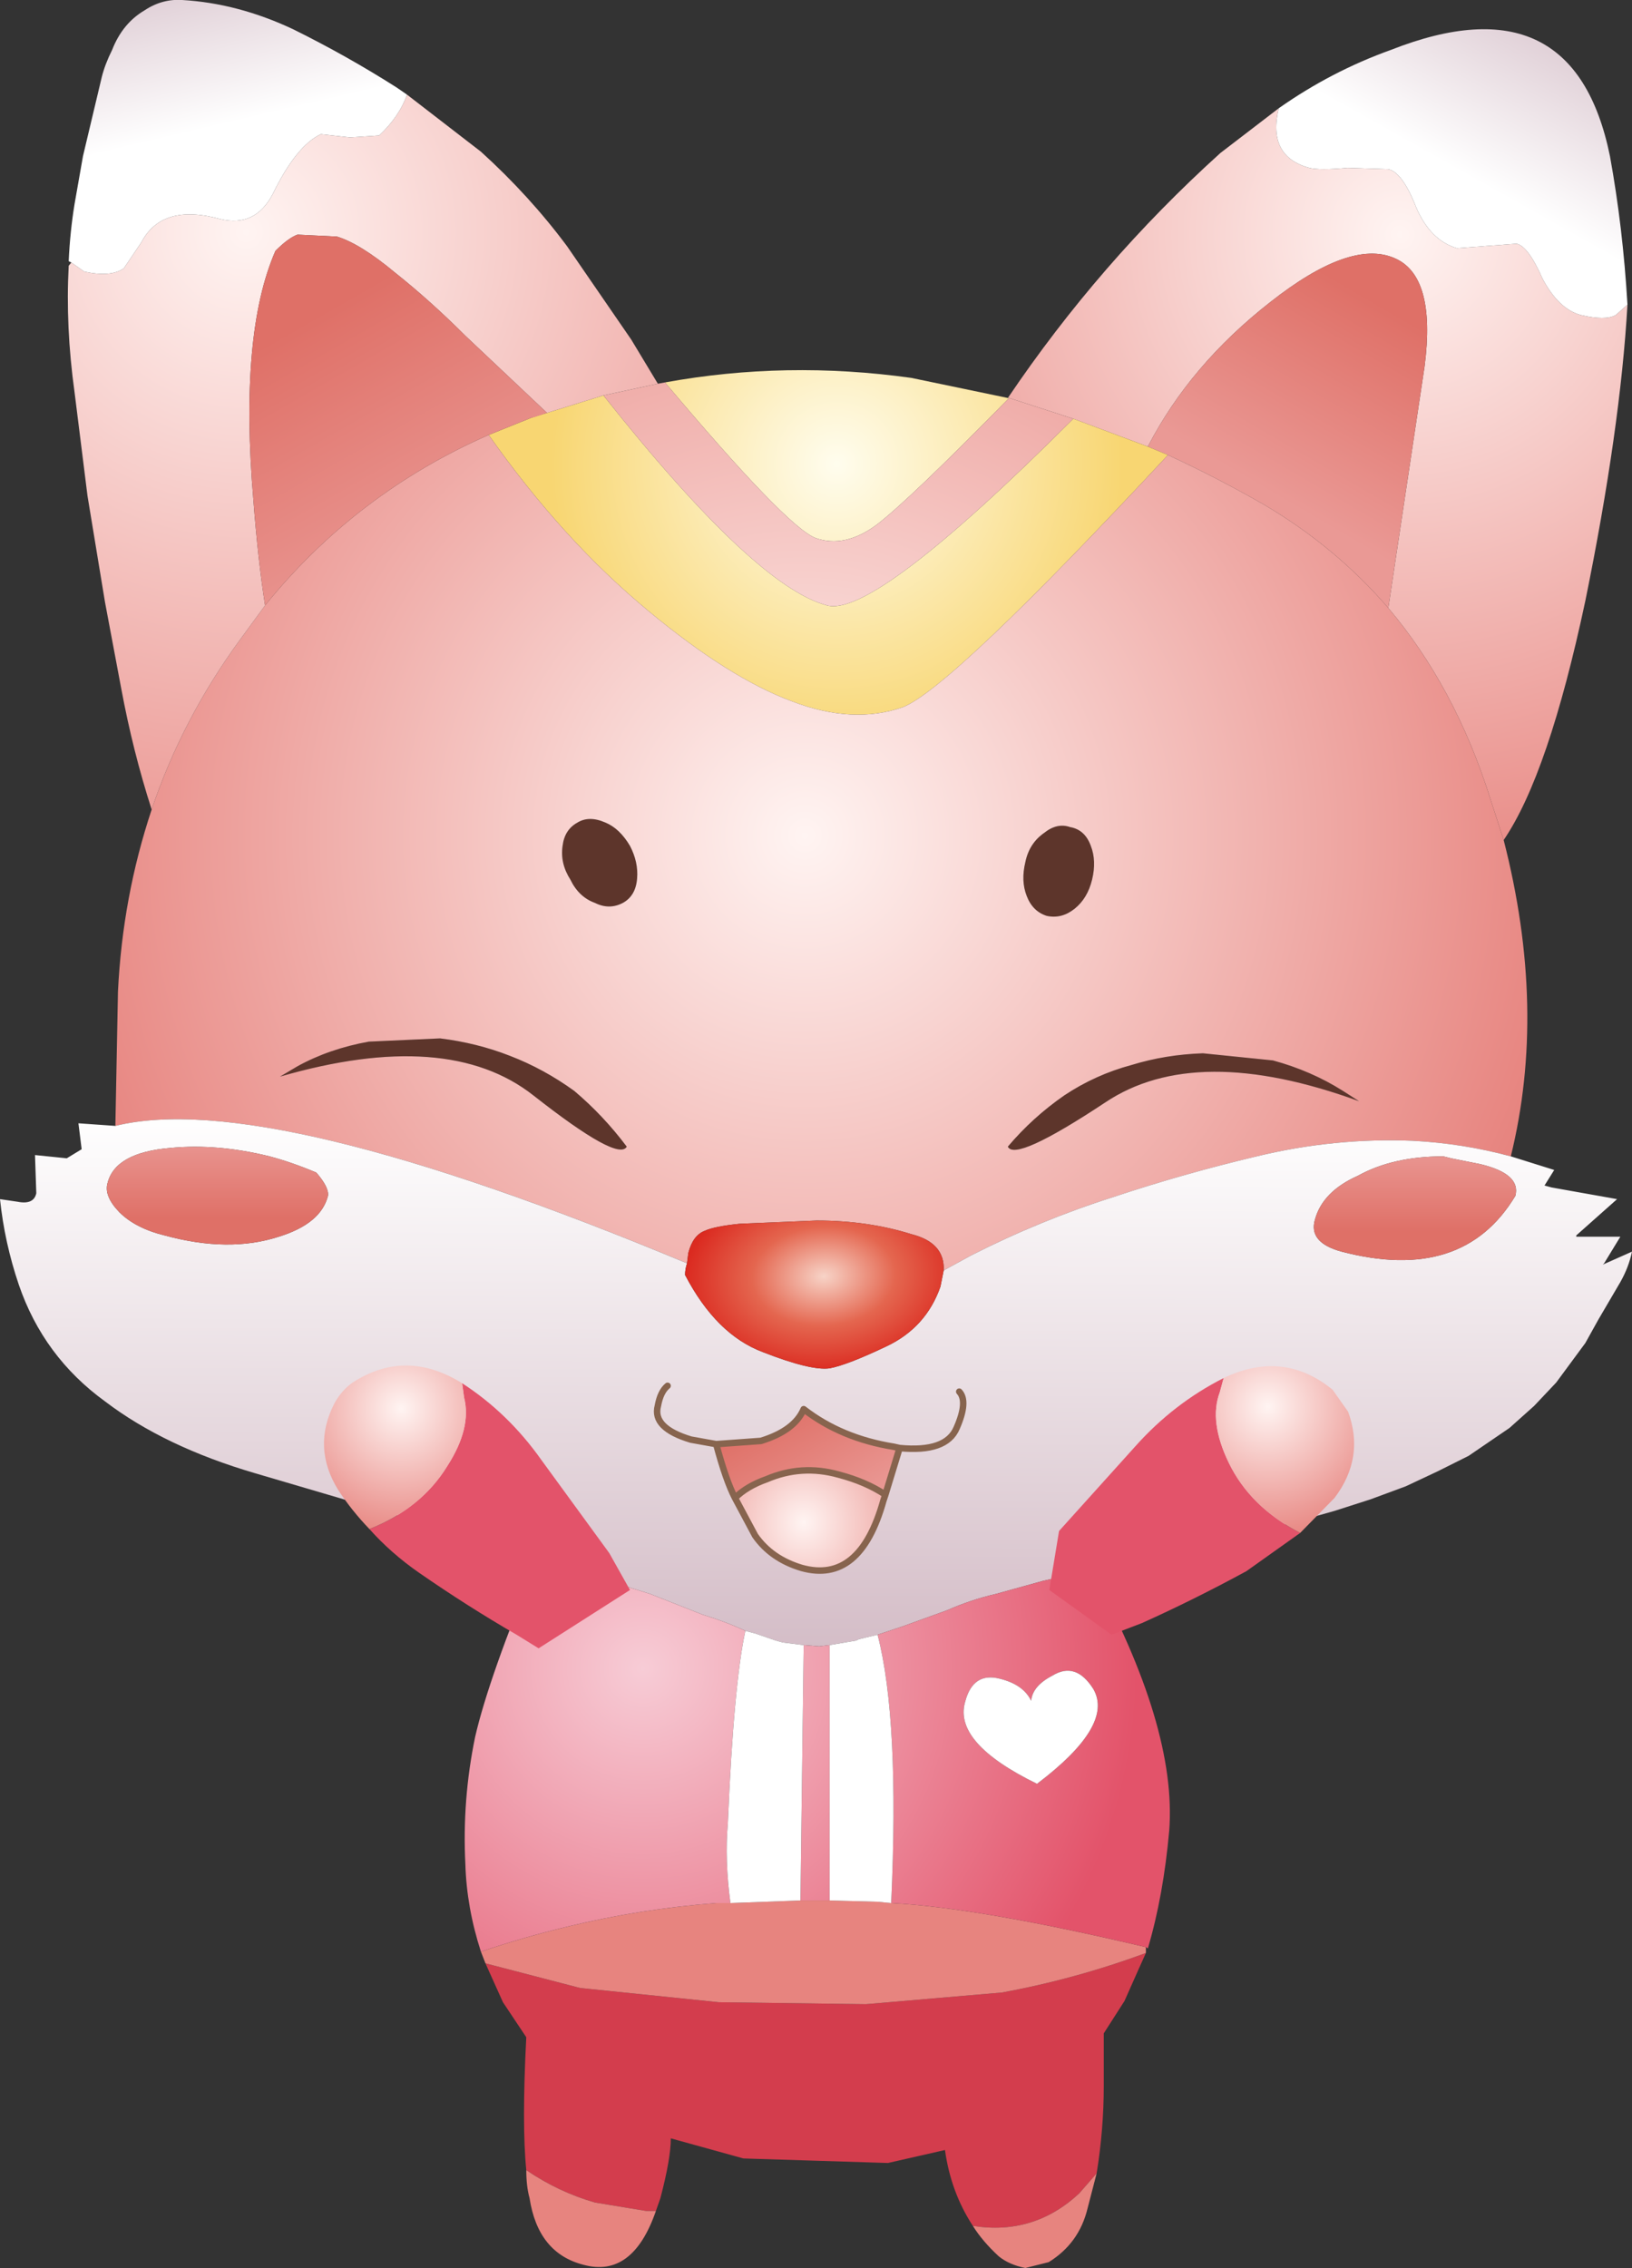
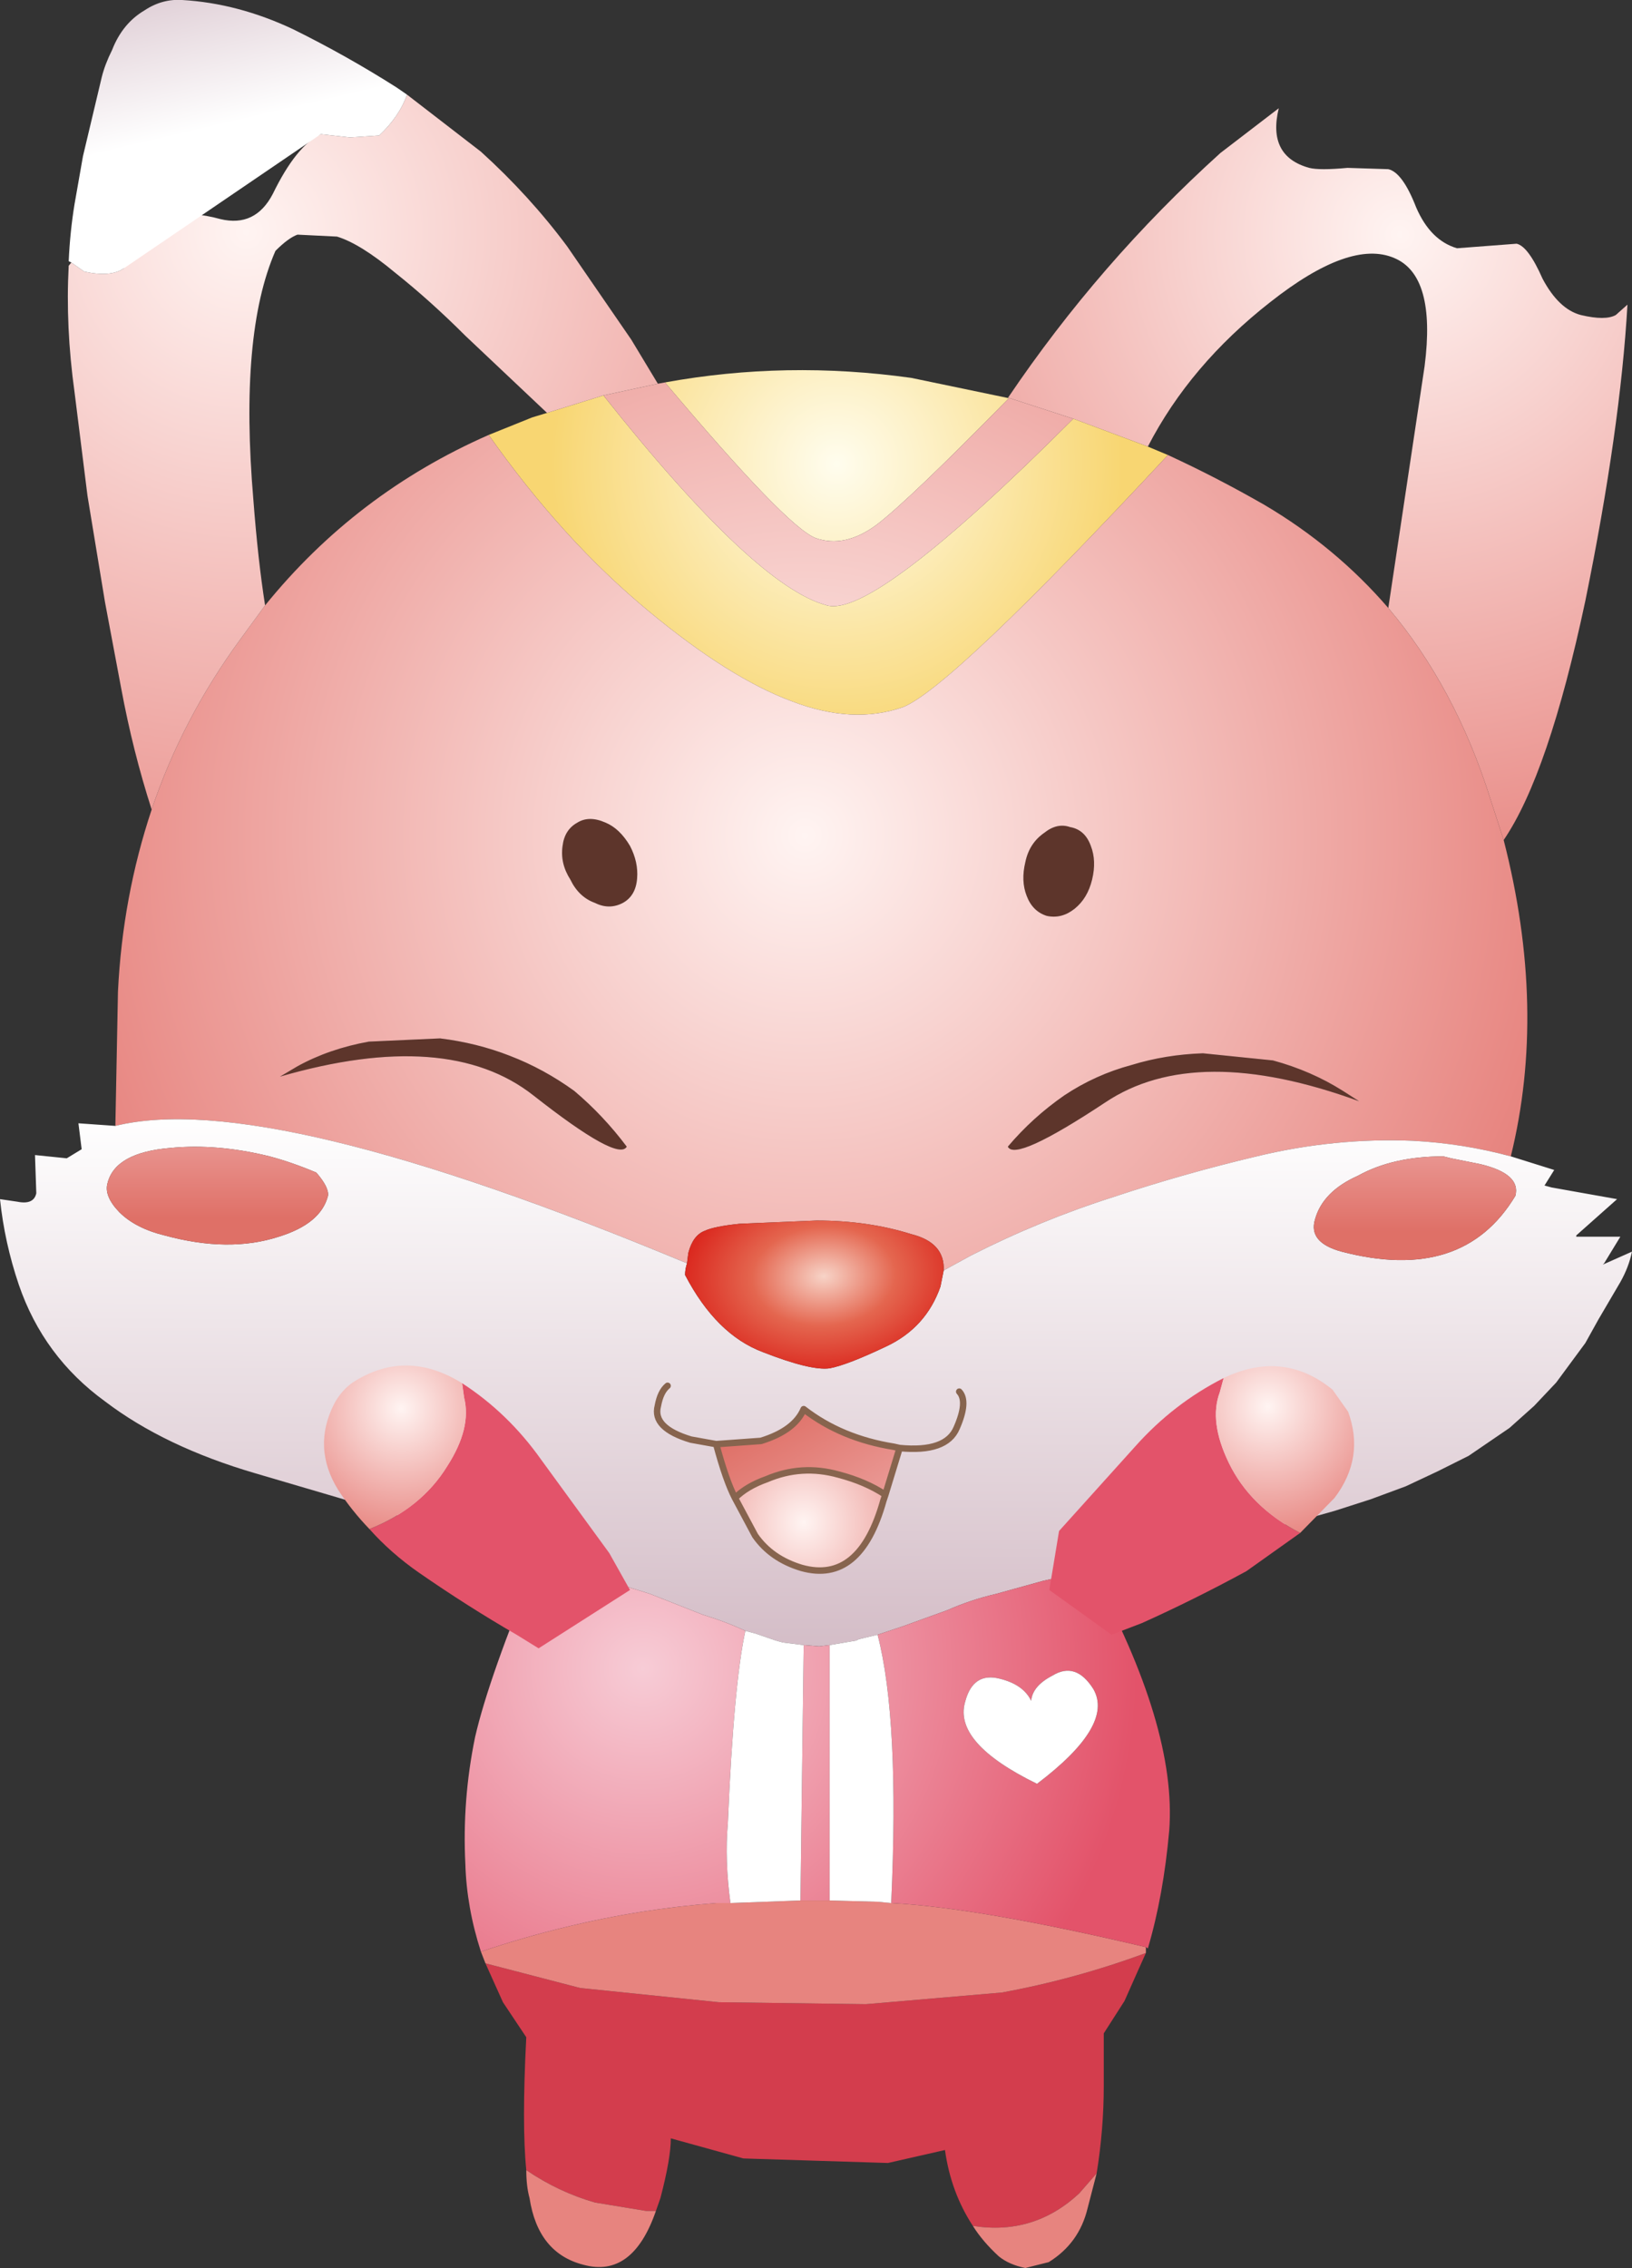
<svg xmlns="http://www.w3.org/2000/svg" height="174.95px" width="125.9px">
  <rect width="100%" height="100%" fill="#333333" stroke="none" />
  <g transform="matrix(1.0, 0.0, 0.0, 1.0, -28.3, 38.7)">
    <path d="M76.9 26.55 Q77.55 27.8 77.45 29.05 77.35 30.4 76.35 30.95 75.3 31.5 74.2 30.95 72.95 30.5 72.3 29.15 71.5 27.9 71.7 26.55 71.85 25.3 72.85 24.75 73.75 24.2 75.0 24.75 76.1 25.2 76.9 26.55 M108.85 25.55 Q109.85 24.75 110.85 25.1 112.0 25.3 112.45 26.55 112.9 27.7 112.55 29.15 112.2 30.6 111.2 31.4 110.2 32.2 109.05 31.95 107.95 31.6 107.5 30.4 107.05 29.25 107.4 27.8 107.7 26.35 108.85 25.55 M131.9 45.45 L133.15 46.25 Q120.55 41.65 113.55 46.35 106.6 50.95 106.05 49.75 107.95 47.5 110.4 45.8 112.8 44.2 115.6 43.45 118.2 42.65 121.1 42.55 L126.5 43.1 Q129.45 43.9 131.9 45.45 M72.6 45.45 Q74.85 47.35 76.65 49.75 76.0 50.95 69.45 45.8 62.85 40.6 49.9 44.35 L51.25 43.55 Q53.7 42.2 56.75 41.65 L62.25 41.4 Q65.1 41.75 67.65 42.75 70.25 43.75 72.6 45.45" fill="#5d352b" fill-rule="evenodd" stroke="none" />
    <path d="M116.7 111.95 L116.05 113.4 115.05 115.65 113.45 118.15 113.45 122.2 Q113.45 125.55 112.9 128.95 L111.55 130.5 Q108.05 133.75 103.35 133.0 101.65 130.4 101.2 127.15 L96.8 128.15 85.65 127.8 80.05 126.25 Q80.05 127.8 79.25 130.85 L78.9 131.85 78.15 131.85 74.2 131.2 Q71.4 130.4 68.9 128.7 68.55 125.2 68.9 118.45 L67.1 115.75 65.75 112.75 73.05 114.65 83.75 115.75 95.1 115.9 105.6 115.0 Q111.3 113.95 116.7 111.95" fill="#d33d4d" fill-rule="evenodd" stroke="none" />
    <path d="M106.05 -8.0 Q113.1 -18.45 122.45 -26.9 L126.95 -30.35 Q126.05 -26.65 129.3 -25.75 130.1 -25.55 132.25 -25.75 L135.4 -25.65 Q136.5 -25.4 137.55 -22.7 138.65 -20.15 140.7 -19.55 L145.3 -19.9 Q146.2 -19.7 147.3 -17.2 148.55 -14.85 150.25 -14.4 152.15 -13.95 152.95 -14.4 L153.85 -15.2 Q153.3 -5.6 150.6 7.65 147.75 21.05 144.3 26.1 L143.25 22.85 Q140.55 14.3 135.4 8.2 L138.2 -10.45 Q139.1 -17.45 135.85 -18.8 132.45 -20.25 126.3 -15.4 120.1 -10.55 116.85 -4.25 L111.1 -6.4 106.15 -8.0 106.05 -8.0" fill="url(#gradient0)" fill-rule="evenodd" stroke="none" />
-     <path d="M116.85 -4.25 Q120.1 -10.55 126.3 -15.4 132.45 -20.25 135.85 -18.8 139.1 -17.45 138.2 -10.45 L135.4 8.2 Q131.35 3.5 125.85 0.25 122.1 -1.9 118.4 -3.6 L116.85 -4.25" fill="url(#gradient1)" fill-rule="evenodd" stroke="none" />
-     <path d="M126.95 -30.35 Q131.0 -33.2 135.6 -34.85 149.7 -40.4 152.5 -26.65 153.5 -21.15 153.85 -15.2 L152.95 -14.4 Q152.15 -13.95 150.25 -14.4 148.55 -14.85 147.3 -17.2 146.2 -19.7 145.3 -19.9 L140.7 -19.55 Q138.65 -20.15 137.55 -22.7 136.5 -25.4 135.4 -25.65 L132.25 -25.75 Q130.1 -25.55 129.3 -25.75 126.05 -26.65 126.95 -30.35" fill="url(#gradient2)" fill-rule="evenodd" stroke="none" />
    <path d="M79.6 -9.2 Q88.95 -10.9 98.6 -9.55 L106.05 -8.0 106.15 -8.0 Q98.4 -0.1 95.9 1.8 93.45 3.6 91.2 2.8 88.95 1.9 79.6 -9.2 M66.0 -5.15 L69.35 -6.5 70.5 -6.85 74.85 -8.2 Q86.55 6.55 92.1 8.0 95.7 9.0 111.1 -6.4 L116.85 -4.25 118.4 -3.6 Q101.65 14.4 97.95 15.85 94.1 17.2 89.4 15.4 84.55 13.6 78.35 8.45 71.7 2.95 66.0 -5.15" fill="url(#gradient3)" fill-rule="evenodd" stroke="none" />
    <path d="M79.05 -9.1 L79.6 -9.2 Q88.95 1.9 91.2 2.8 93.45 3.6 95.9 1.8 98.4 -0.1 106.15 -8.0 L111.1 -6.4 Q95.7 9.0 92.1 8.0 86.55 6.55 74.85 -8.2 L79.05 -9.1 M144.3 26.1 Q147.65 39.15 144.85 50.5 141.15 49.5 137.3 49.3 131.25 49.05 125.25 50.5 119.55 51.85 114.15 53.65 108.5 55.45 103.2 58.15 L101.1 59.3 Q101.2 57.15 98.6 56.5 95.25 55.45 91.3 55.45 L85.35 55.7 Q83.4 55.9 82.65 56.25 81.75 56.6 81.4 57.95 L81.3 58.75 Q48.9 45.25 37.2 48.15 L37.4 37.8 Q37.75 30.5 40.0 23.75 42.35 16.75 46.85 10.6 L48.75 8.0 Q55.75 -0.65 66.0 -5.15 71.7 2.95 78.35 8.45 84.55 13.6 89.4 15.4 94.1 17.2 97.95 15.85 101.65 14.4 118.4 -3.6 122.1 -1.9 125.85 0.25 131.35 3.5 135.4 8.2 140.55 14.3 143.25 22.85 L144.3 26.1 M116.7 111.5 L116.7 111.95 Q111.3 113.95 105.6 115.0 L95.1 115.9 83.75 115.75 73.05 114.65 65.75 112.75 65.4 111.85 Q68.8 110.7 72.15 109.9 77.7 108.55 83.55 108.1 L84.65 108.1 90.05 107.9 92.3 107.9 96.0 108.0 97.05 108.1 Q103.8 108.45 116.7 111.5 M112.9 128.95 L112.2 131.65 Q111.55 134.35 109.2 135.8 L107.4 136.25 Q106.15 136.0 105.35 135.35 104.1 134.2 103.35 133.0 108.05 133.75 111.55 130.5 L112.9 128.95 M78.9 131.85 Q77.1 137.05 73.3 136.0 69.8 135.1 69.15 130.85 68.9 129.95 68.9 128.7 71.4 130.4 74.2 131.2 L78.15 131.85 78.9 131.85 M76.9 26.55 Q76.1 25.2 75.0 24.75 73.75 24.2 72.85 24.75 71.85 25.3 71.7 26.55 71.5 27.9 72.3 29.15 72.95 30.5 74.2 30.95 75.3 31.5 76.35 30.95 77.35 30.4 77.45 29.05 77.55 27.8 76.9 26.55 M108.85 25.55 Q107.7 26.35 107.4 27.8 107.05 29.25 107.5 30.4 107.95 31.6 109.05 31.95 110.2 32.2 111.2 31.4 112.2 30.6 112.55 29.15 112.9 27.7 112.45 26.55 112.0 25.3 110.85 25.1 109.85 24.75 108.85 25.55 M131.9 45.45 Q129.45 43.9 126.5 43.1 L121.1 42.55 Q118.2 42.65 115.6 43.45 112.8 44.2 110.4 45.8 107.95 47.5 106.05 49.75 106.6 50.95 113.55 46.35 120.55 41.65 133.15 46.25 L131.9 45.45 M72.6 45.45 Q70.25 43.75 67.65 42.75 65.1 41.75 62.25 41.4 L56.75 41.65 Q53.7 42.2 51.25 43.55 L49.9 44.35 Q62.85 40.6 69.45 45.8 76.0 50.95 76.65 49.75 74.85 47.35 72.6 45.45" fill="url(#gradient4)" fill-rule="evenodd" stroke="none" />
    <path d="M59.7 -31.4 L65.4 -27.0 Q69.15 -23.6 72.05 -19.7 L77.0 -12.5 79.05 -9.1 74.85 -8.2 70.5 -6.85 64.2 -12.8 Q61.5 -15.5 58.8 -17.65 56.1 -19.9 54.3 -20.45 L51.25 -20.6 Q50.55 -20.35 49.55 -19.35 46.75 -12.95 47.85 -0.1 48.2 4.5 48.75 8.0 L46.85 10.6 Q42.35 16.75 40.0 23.75 38.55 19.25 37.65 14.4 L36.4 7.75 35.05 -0.45 34.05 -8.45 Q33.35 -13.5 33.6 -18.2 L33.8 -18.45 34.8 -17.75 Q36.85 -17.3 37.85 -18.0 L39.2 -20.0 Q40.8 -23.05 45.3 -21.8 48.0 -21.15 49.35 -23.75 51.15 -27.45 53.05 -28.35 L55.3 -28.1 57.55 -28.25 Q59.1 -29.7 59.7 -31.4" fill="url(#gradient5)" fill-rule="evenodd" stroke="none" />
-     <path d="M48.75 8.0 Q48.2 4.5 47.85 -0.1 46.75 -12.95 49.55 -19.35 50.55 -20.35 51.25 -20.6 L54.3 -20.45 Q56.1 -19.9 58.8 -17.65 61.5 -15.5 64.2 -12.8 L70.5 -6.85 69.45 -6.5 69.35 -6.5 66.0 -5.15 Q55.75 -0.65 48.75 8.0" fill="url(#gradient6)" fill-rule="evenodd" stroke="none" />
    <path d="M144.85 50.5 L148.2 51.55 147.45 52.75 148.0 52.9 153.05 53.8 149.9 56.6 149.9 56.7 153.3 56.7 152.05 58.75 151.95 58.85 154.2 57.85 Q153.95 59.05 153.3 60.2 L151.6 63.1 150.6 64.9 148.35 67.95 146.65 69.75 144.75 71.45 141.6 73.6 139.2 74.8 136.75 75.95 134.05 76.95 131.25 77.85 128.4 78.65 125.7 79.3 122.25 80.2 120.3 80.65 117.3 81.35 114.35 82.0 112.45 82.35 110.75 82.8 108.75 83.25 105.15 84.25 Q103.2 84.7 101.4 85.5 L97.95 86.75 96.0 87.4 94.55 87.75 94.35 87.85 92.3 88.2 91.5 88.3 90.3 88.2 88.7 88.0 88.15 87.85 86.55 87.3 85.8 87.1 Q84.3 86.4 82.5 85.85 L78.45 84.25 69.8 81.55 68.9 81.25 Q61.35 78.85 48.0 74.95 41.0 72.9 36.4 69.4 31.65 65.95 29.75 60.4 28.65 57.15 28.3 53.8 L29.65 54.0 Q30.9 54.25 31.1 53.35 L31.0 50.4 33.45 50.65 34.6 49.95 34.35 47.95 37.2 48.15 Q48.9 45.25 81.3 58.75 81.15 59.2 81.15 59.65 83.55 64.25 87.15 65.6 90.85 67.05 92.3 66.85 93.65 66.6 96.7 65.15 99.75 63.7 100.85 60.55 L101.1 59.3 103.2 58.15 Q108.5 55.45 114.15 53.65 119.55 51.85 125.25 50.5 131.25 49.05 137.3 49.3 141.15 49.5 144.85 50.5 M139.65 50.5 Q135.75 50.5 133.05 52.0 130.35 53.2 129.75 55.35 129.2 57.15 131.8 57.85 141.15 60.3 145.2 53.55 145.65 51.85 142.5 51.1 L140.25 50.65 139.65 50.5 M96.6 76.6 L97.7 73.0 Q101.3 73.35 102.1 71.45 103.0 69.4 102.3 68.65 103.0 69.4 102.1 71.45 101.3 73.35 97.7 73.0 L97.25 72.9 Q93.2 72.25 90.3 70.0 89.6 71.65 87.0 72.45 L83.55 72.7 Q84.3 75.5 85.0 76.85 L86.55 79.75 Q87.8 81.55 90.15 82.25 94.65 83.5 96.45 77.05 L96.6 76.6 M79.8 68.2 Q79.25 68.65 79.05 69.75 78.6 71.45 81.6 72.35 L83.55 72.7 81.6 72.35 Q78.6 71.45 79.05 69.75 79.25 68.65 79.8 68.2 M53.6 53.55 Q53.7 52.9 52.7 51.75 50.8 50.95 49.1 50.5 45.05 49.5 41.45 49.85 37.2 50.2 36.6 52.55 36.3 53.55 37.5 54.8 38.75 56.05 41.0 56.6 45.95 57.95 49.8 56.7 53.05 55.7 53.6 53.55" fill="url(#gradient7)" fill-rule="evenodd" stroke="none" />
    <path d="M139.65 50.5 L140.25 50.65 142.5 51.1 Q145.65 51.85 145.2 53.55 141.15 60.3 131.8 57.85 129.2 57.15 129.75 55.35 130.35 53.2 133.05 52.0 135.75 50.5 139.65 50.5" fill="url(#gradient8)" fill-rule="evenodd" stroke="none" />
-     <path d="M33.8 -18.45 L33.6 -18.55 Q33.7 -20.8 34.05 -22.95 L34.7 -26.65 36.15 -32.75 Q36.4 -33.75 36.95 -34.85 37.75 -36.9 39.45 -37.9 40.8 -38.8 42.35 -38.7 46.65 -38.45 50.9 -36.45 55.05 -34.4 58.9 -31.95 L59.7 -31.4 Q59.1 -29.7 57.55 -28.25 L55.3 -28.1 53.05 -28.35 Q51.15 -27.45 49.35 -23.75 48.0 -21.15 45.3 -21.8 40.8 -23.05 39.2 -20.0 L37.85 -18.0 Q36.85 -17.3 34.8 -17.75 L33.8 -18.45" fill="url(#gradient9)" fill-rule="evenodd" stroke="none" />
+     <path d="M33.8 -18.45 L33.6 -18.55 Q33.7 -20.8 34.05 -22.95 L34.7 -26.65 36.15 -32.75 Q36.4 -33.75 36.95 -34.85 37.75 -36.9 39.45 -37.9 40.8 -38.8 42.35 -38.7 46.65 -38.45 50.9 -36.45 55.05 -34.4 58.9 -31.95 L59.7 -31.4 Q59.1 -29.7 57.55 -28.25 L55.3 -28.1 53.05 -28.35 L37.85 -18.0 Q36.85 -17.3 34.8 -17.75 L33.8 -18.45" fill="url(#gradient9)" fill-rule="evenodd" stroke="none" />
    <path d="M53.6 53.55 Q53.05 55.7 49.8 56.7 45.95 57.95 41.0 56.6 38.75 56.05 37.5 54.8 36.3 53.55 36.6 52.55 37.2 50.2 41.45 49.85 45.05 49.5 49.1 50.5 50.8 50.95 52.7 51.75 53.7 52.9 53.6 53.55" fill="url(#gradient10)" fill-rule="evenodd" stroke="none" />
    <path d="M112.45 82.35 Q119.1 94.5 118.5 102.5 118.05 107.55 116.85 111.6 L116.7 111.5 Q103.8 108.45 97.05 108.1 97.7 93.95 96.0 87.4 L97.95 86.75 101.4 85.5 Q103.2 84.7 105.15 84.25 L108.75 83.25 110.75 82.8 112.45 82.35 M65.4 111.85 Q64.3 108.45 64.2 105.1 63.95 100.15 64.95 95.3 66.0 90.7 69.8 81.55 L78.45 84.25 82.5 85.85 Q84.3 86.4 85.8 87.1 84.9 91.25 84.45 101.95 84.2 104.75 84.65 108.1 L83.55 108.1 Q77.7 108.55 72.15 109.9 68.8 110.7 65.4 111.85 M107.85 92.5 Q107.25 91.25 105.45 90.8 103.35 90.25 102.75 92.6 101.85 95.75 108.3 98.9 114.25 94.4 112.65 91.6 111.3 89.45 109.5 90.55 107.95 91.35 107.85 92.5 M92.3 107.9 L90.05 107.9 90.3 88.2 91.5 88.3 92.3 88.2 92.3 107.9" fill="url(#gradient11)" fill-rule="evenodd" stroke="none" />
    <path d="M101.1 59.3 L100.85 60.55 Q99.75 63.7 96.7 65.15 93.65 66.6 92.3 66.85 90.85 67.05 87.15 65.6 83.55 64.25 81.15 59.65 81.15 59.2 81.3 58.75 L81.4 57.95 Q81.75 56.6 82.65 56.25 83.4 55.9 85.35 55.7 L91.3 55.45 Q95.25 55.45 98.6 56.5 101.2 57.15 101.1 59.3" fill="url(#gradient12)" fill-rule="evenodd" stroke="none" />
    <path d="M97.7 73.0 L96.6 76.6 Q95.1 75.6 93.0 75.05 90.15 74.25 87.45 75.4 85.9 75.95 85.0 76.85 84.3 75.5 83.55 72.7 L87.0 72.45 Q89.6 71.65 90.3 70.0 93.2 72.25 97.25 72.9 L97.7 73.0" fill="url(#gradient13)" fill-rule="evenodd" stroke="none" />
    <path d="M96.6 76.6 L96.45 77.05 Q94.65 83.5 90.15 82.25 87.8 81.55 86.55 79.75 L85.0 76.85 Q85.9 75.95 87.45 75.4 90.15 74.25 93.0 75.05 95.1 75.6 96.6 76.6" fill="url(#gradient14)" fill-rule="evenodd" stroke="none" />
    <path d="M92.3 88.2 L94.35 87.85 94.55 87.75 96.0 87.4 Q97.7 93.95 97.05 108.1 L96.0 108.0 92.3 107.9 92.3 88.2 M107.85 92.5 Q107.95 91.35 109.5 90.55 111.3 89.45 112.65 91.6 114.25 94.4 108.3 98.9 101.85 95.75 102.75 92.6 103.35 90.25 105.45 90.8 107.25 91.25 107.85 92.5 M90.05 107.9 L84.65 108.1 Q84.2 104.75 84.45 101.95 84.9 91.25 85.8 87.1 L86.55 87.3 88.15 87.85 88.7 88.0 90.3 88.2 90.05 107.9" fill="url(#gradient15)" fill-rule="evenodd" stroke="none" />
    <path d="M97.7 73.0 L96.6 76.6 96.45 77.05 Q94.65 83.5 90.15 82.25 87.8 81.55 86.55 79.75 L85.0 76.85 Q84.3 75.5 83.55 72.7 L81.6 72.35 Q78.6 71.45 79.05 69.75 79.25 68.65 79.8 68.2 M97.7 73.0 Q101.3 73.35 102.1 71.45 103.0 69.4 102.3 68.65 M97.7 73.0 L97.25 72.9 Q93.2 72.25 90.3 70.0 89.6 71.65 87.0 72.45 L83.55 72.7 M85.0 76.85 Q85.9 75.95 87.45 75.4 90.15 74.25 93.0 75.05 95.1 75.6 96.6 76.6" fill="none" stroke="#87644e" stroke-linecap="round" stroke-linejoin="round" stroke-width="0.5" />
    <path d="M63.95 68.0 Q67.5 70.3 70.05 73.9 L75.3 81.1 76.9 83.95 69.85 88.45 68.15 87.4 Q64.35 85.2 60.6 82.6 58.45 81.1 56.8 79.25 60.8 77.65 62.8 74.4 64.7 71.45 64.1 69.1 L63.95 68.0 M128.6 79.55 L124.45 82.5 Q120.4 84.7 116.4 86.5 L114.05 87.4 109.25 83.95 110.0 79.4 115.9 72.85 Q118.85 69.55 122.7 67.6 L122.4 68.7 Q121.55 70.95 123.1 74.15 124.75 77.55 128.6 79.55" fill="#e3536a" fill-rule="evenodd" stroke="none" />
    <path d="M56.8 79.25 Q55.45 77.85 54.4 76.25 52.35 72.95 54.1 69.55 54.65 68.55 55.5 67.95 59.6 65.3 63.95 68.0 L64.1 69.1 Q64.7 71.45 62.8 74.4 60.8 77.65 56.8 79.25" fill="url(#gradient16)" fill-rule="evenodd" stroke="none" />
    <path d="M122.7 67.6 Q127.3 65.4 131.1 68.5 L132.3 70.2 Q133.6 73.75 131.25 76.85 L128.6 79.55 Q124.75 77.55 123.1 74.15 121.55 70.95 122.4 68.7 L122.7 67.6" fill="url(#gradient17)" fill-rule="evenodd" stroke="none" />
  </g>
  <defs>
    <radialGradient cx="0" cy="0" gradientTransform="matrix(0.062, 0.017, -0.017, 0.062, 136.3, -20.6)" gradientUnits="userSpaceOnUse" id="gradient0" r="819.2" spreadMethod="pad">
      <stop offset="0.0" stop-color="#fff4f2" />
      <stop offset="1.0" stop-color="#e7847f" />
    </radialGradient>
    <linearGradient gradientTransform="matrix(-0.005, 0.009, -0.012, -0.007, 131.45, -7.4)" gradientUnits="userSpaceOnUse" id="gradient1" spreadMethod="pad" x1="-819.2" x2="819.2">
      <stop offset="0.0" stop-color="#df7067" />
      <stop offset="1.0" stop-color="#ea9995" />
    </linearGradient>
    <linearGradient gradientTransform="matrix(0.005, -0.009, 0.016, 0.009, 145.75, -32.4)" gradientUnits="userSpaceOnUse" id="gradient2" spreadMethod="pad" x1="-819.2" x2="819.2">
      <stop offset="0.0" stop-color="#ffffff" />
      <stop offset="1.0" stop-color="#d4bdc7" />
    </linearGradient>
    <radialGradient cx="0" cy="0" gradientTransform="matrix(0.026, 0.007, -0.007, 0.026, 92.85, -2.9)" gradientUnits="userSpaceOnUse" id="gradient3" r="819.2" spreadMethod="pad">
      <stop offset="0.0" stop-color="#fffdee" />
      <stop offset="1.0" stop-color="#f8d672" />
    </radialGradient>
    <radialGradient cx="0" cy="0" gradientTransform="matrix(0.07, 0.019, -0.019, 0.07, 90.4, 25.75)" gradientUnits="userSpaceOnUse" id="gradient4" r="819.2" spreadMethod="pad">
      <stop offset="0.0" stop-color="#fff4f2" />
      <stop offset="1.0" stop-color="#e7847f" />
    </radialGradient>
    <radialGradient cx="0" cy="0" gradientTransform="matrix(0.07, 0.019, -0.019, 0.07, 47.3, -20.8)" gradientUnits="userSpaceOnUse" id="gradient5" r="819.2" spreadMethod="pad">
      <stop offset="0.0" stop-color="#fff4f2" />
      <stop offset="1.0" stop-color="#e7847f" />
    </radialGradient>
    <linearGradient gradientTransform="matrix(0.007, 0.011, -0.014, 0.008, 56.75, -4.4)" gradientUnits="userSpaceOnUse" id="gradient6" spreadMethod="pad" x1="-819.2" x2="819.2">
      <stop offset="0.0" stop-color="#df7067" />
      <stop offset="1.0" stop-color="#ea9995" />
    </linearGradient>
    <linearGradient gradientTransform="matrix(-1.0E-4, 0.025, -0.077, -3.0E-4, 91.2, 67.95)" gradientUnits="userSpaceOnUse" id="gradient7" spreadMethod="pad" x1="-819.2" x2="819.2">
      <stop offset="0.0" stop-color="#ffffff" />
      <stop offset="1.0" stop-color="#d4bdc7" />
    </linearGradient>
    <linearGradient gradientTransform="matrix(0.0, -0.004, 0.009, 0.0, 137.55, 53.0)" gradientUnits="userSpaceOnUse" id="gradient8" spreadMethod="pad" x1="-819.2" x2="819.2">
      <stop offset="0.0" stop-color="#df7067" />
      <stop offset="1.0" stop-color="#ea9995" />
    </linearGradient>
    <linearGradient gradientTransform="matrix(-0.002, -0.009, 0.017, -0.004, 43.5, -36.35)" gradientUnits="userSpaceOnUse" id="gradient9" spreadMethod="pad" x1="-819.2" x2="819.2">
      <stop offset="0.0" stop-color="#ffffff" />
      <stop offset="1.0" stop-color="#d4bdc7" />
    </linearGradient>
    <linearGradient gradientTransform="matrix(0.0, -0.004, 0.01, 0.0, 45.05, 52.0)" gradientUnits="userSpaceOnUse" id="gradient10" spreadMethod="pad" x1="-819.2" x2="819.2">
      <stop offset="0.0" stop-color="#df7067" />
      <stop offset="1.0" stop-color="#ea9995" />
    </linearGradient>
    <radialGradient cx="0" cy="0" gradientTransform="matrix(0.045, 0.012, -0.012, 0.045, 77.9, 90.0)" gradientUnits="userSpaceOnUse" id="gradient11" r="819.2" spreadMethod="pad">
      <stop offset="0.0" stop-color="#f7ccd6" />
      <stop offset="1.0" stop-color="#e3536a" />
    </radialGradient>
    <radialGradient cx="0" cy="0" gradientTransform="matrix(0.013, -0.001, 9.0E-4, 0.009, 91.85, 59.75)" gradientUnits="userSpaceOnUse" id="gradient12" r="819.2" spreadMethod="pad">
      <stop offset="0.0" stop-color="#f7d3c7" />
      <stop offset="0.518" stop-color="#e4664f" />
      <stop offset="1.0" stop-color="#db2a20" />
    </radialGradient>
    <linearGradient gradientTransform="matrix(0.003, 0.005, -0.007, 0.004, 90.85, 74.15)" gradientUnits="userSpaceOnUse" id="gradient13" spreadMethod="pad" x1="-819.2" x2="819.2">
      <stop offset="0.0" stop-color="#df7067" />
      <stop offset="1.0" stop-color="#ea9995" />
    </linearGradient>
    <radialGradient cx="0" cy="0" gradientTransform="matrix(0.013, 0.004, -0.004, 0.013, 90.3, 78.75)" gradientUnits="userSpaceOnUse" id="gradient14" r="819.2" spreadMethod="pad">
      <stop offset="0.0" stop-color="#fff4f2" />
      <stop offset="1.0" stop-color="#e7847f" />
    </radialGradient>
    <radialGradient cx="0" cy="0" gradientTransform="matrix(0.978, 0.262, -0.262, 0.978, -694.05, -370.7)" gradientUnits="userSpaceOnUse" id="gradient15" r="819.2" spreadMethod="pad">
      <stop offset="0.0" stop-color="#f7ccd6" />
      <stop offset="1.0" stop-color="#ffffff" />
    </radialGradient>
    <radialGradient cx="0" cy="0" gradientTransform="matrix(0.003, 0.012, -0.012, 0.003, 59.25, 69.95)" gradientUnits="userSpaceOnUse" id="gradient16" r="819.2" spreadMethod="pad">
      <stop offset="0.0" stop-color="#fff4f2" />
      <stop offset="1.0" stop-color="#e7847f" />
    </radialGradient>
    <radialGradient cx="0" cy="0" gradientTransform="matrix(0.009, -0.009, 0.009, 0.009, 126.1, 69.8)" gradientUnits="userSpaceOnUse" id="gradient17" r="819.2" spreadMethod="pad">
      <stop offset="0.0" stop-color="#fff4f2" />
      <stop offset="1.0" stop-color="#e7847f" />
    </radialGradient>
  </defs>
</svg>